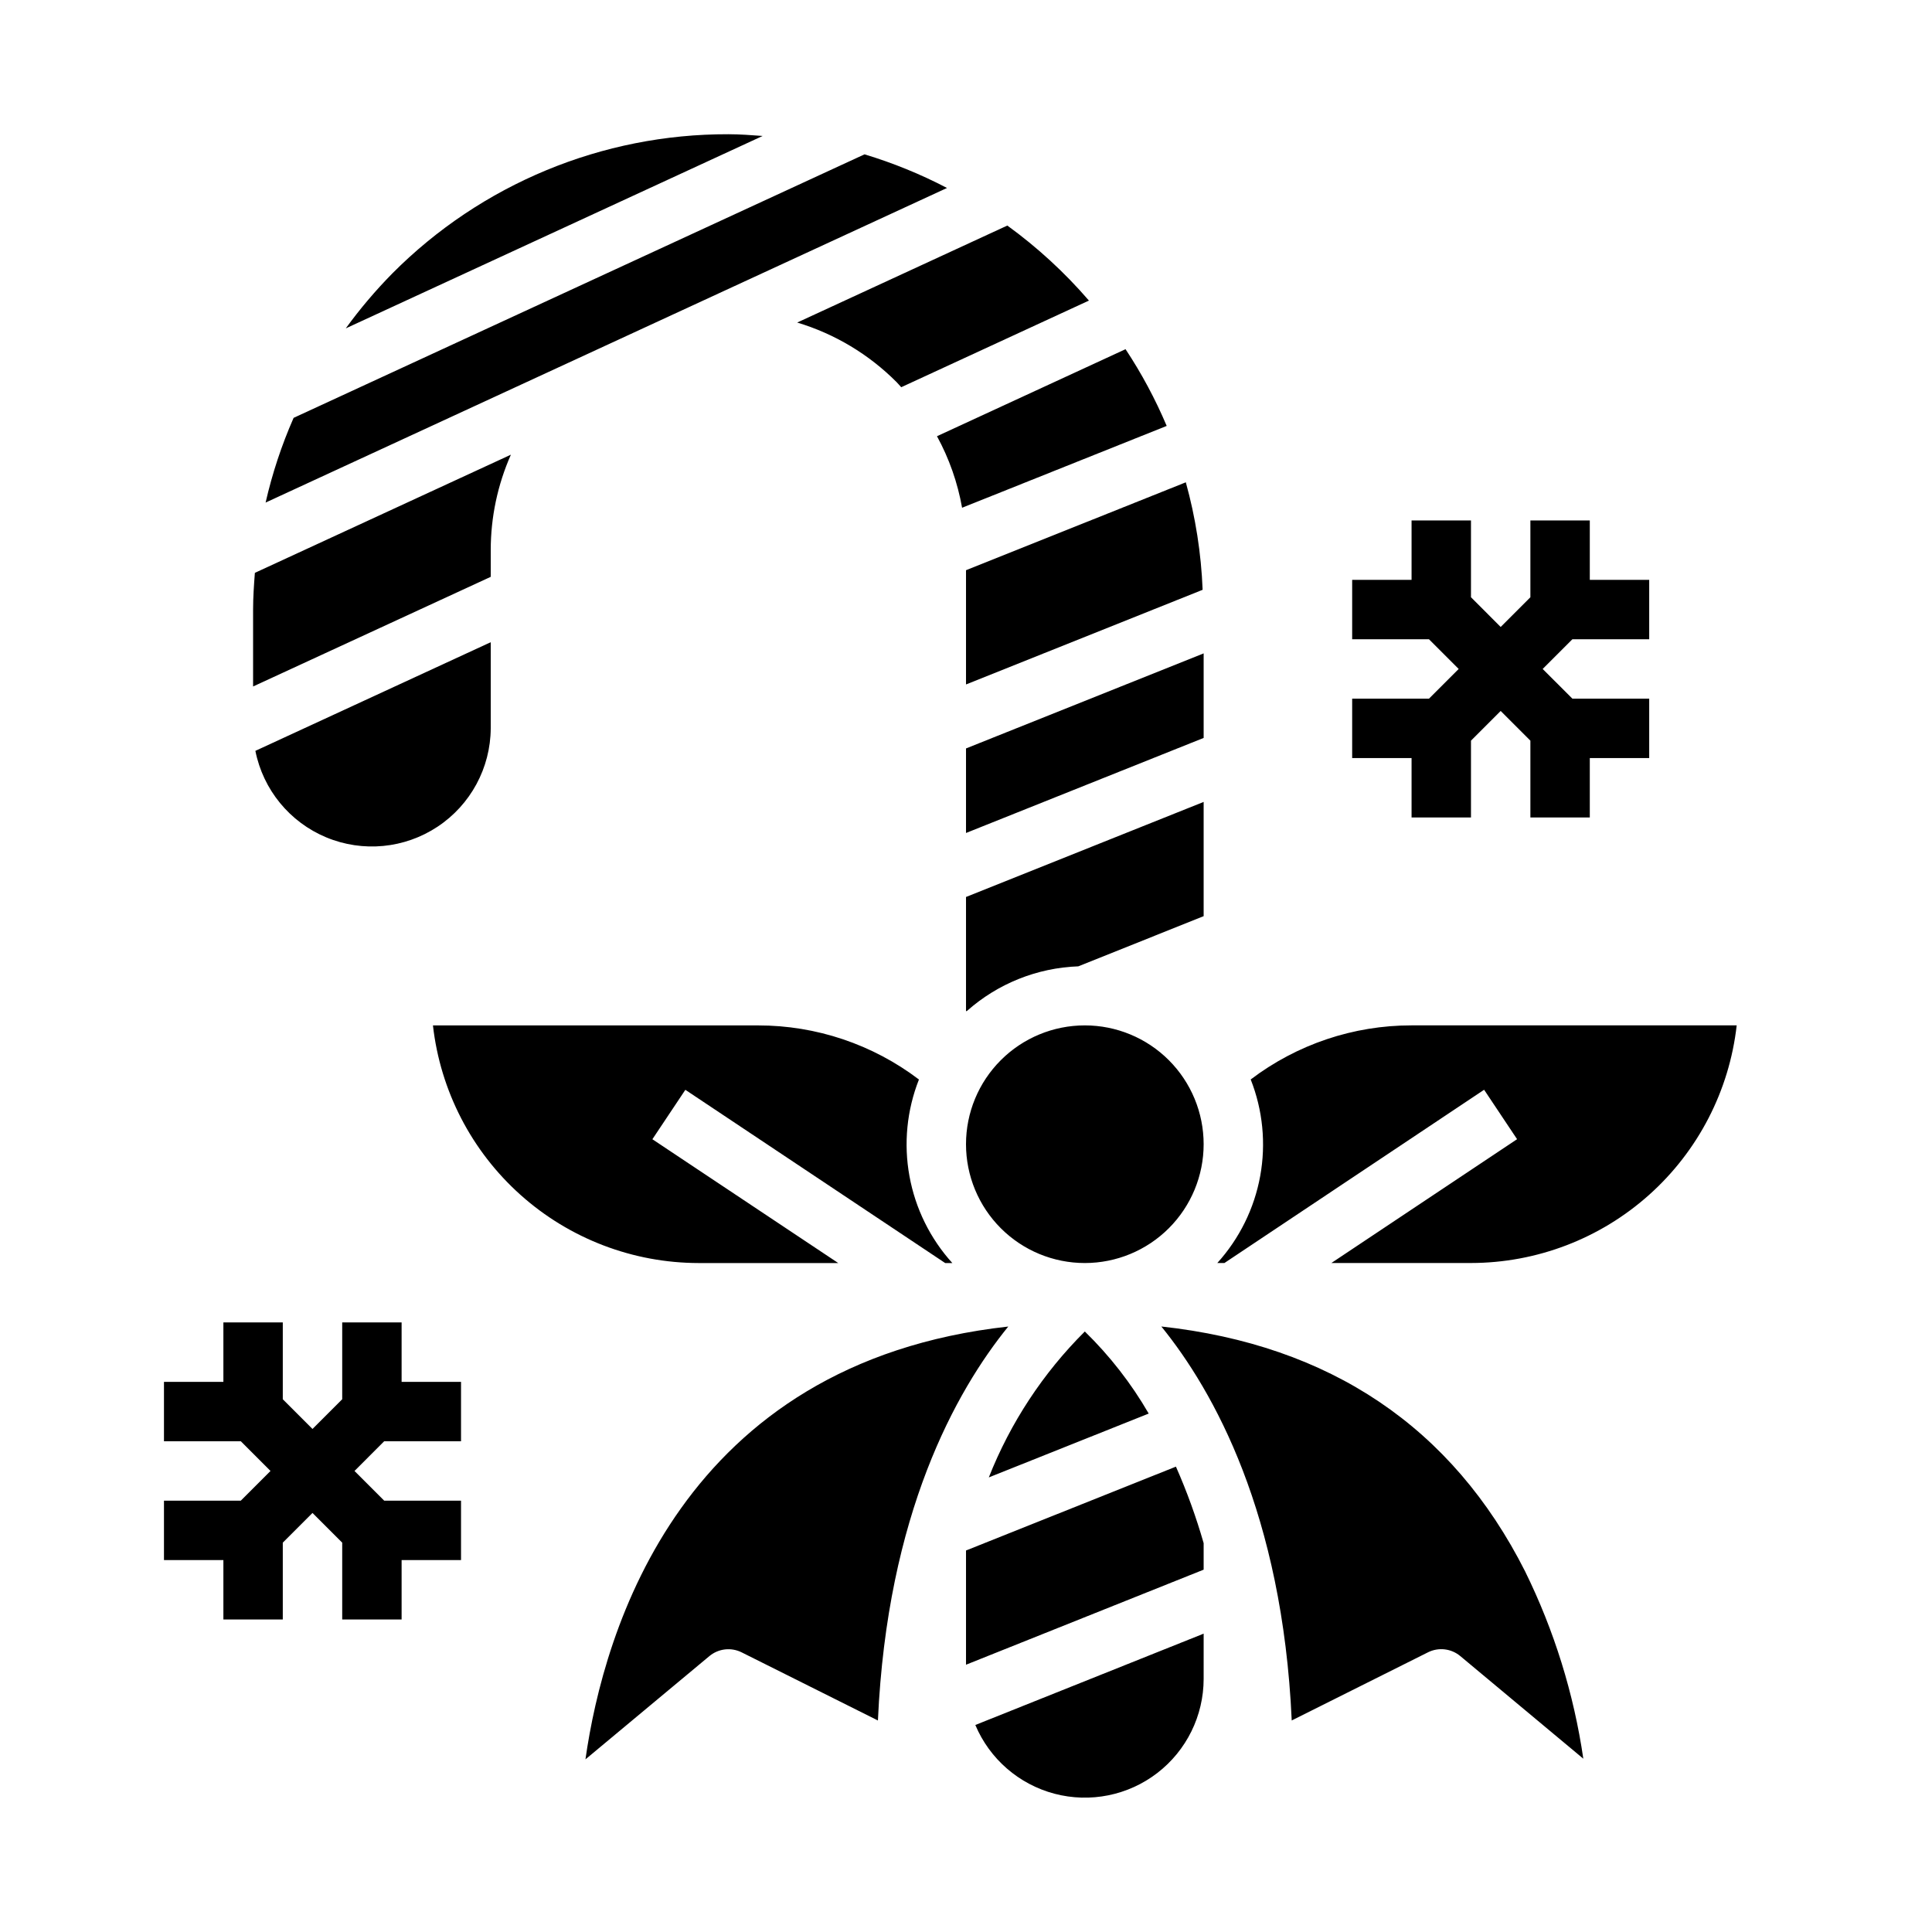
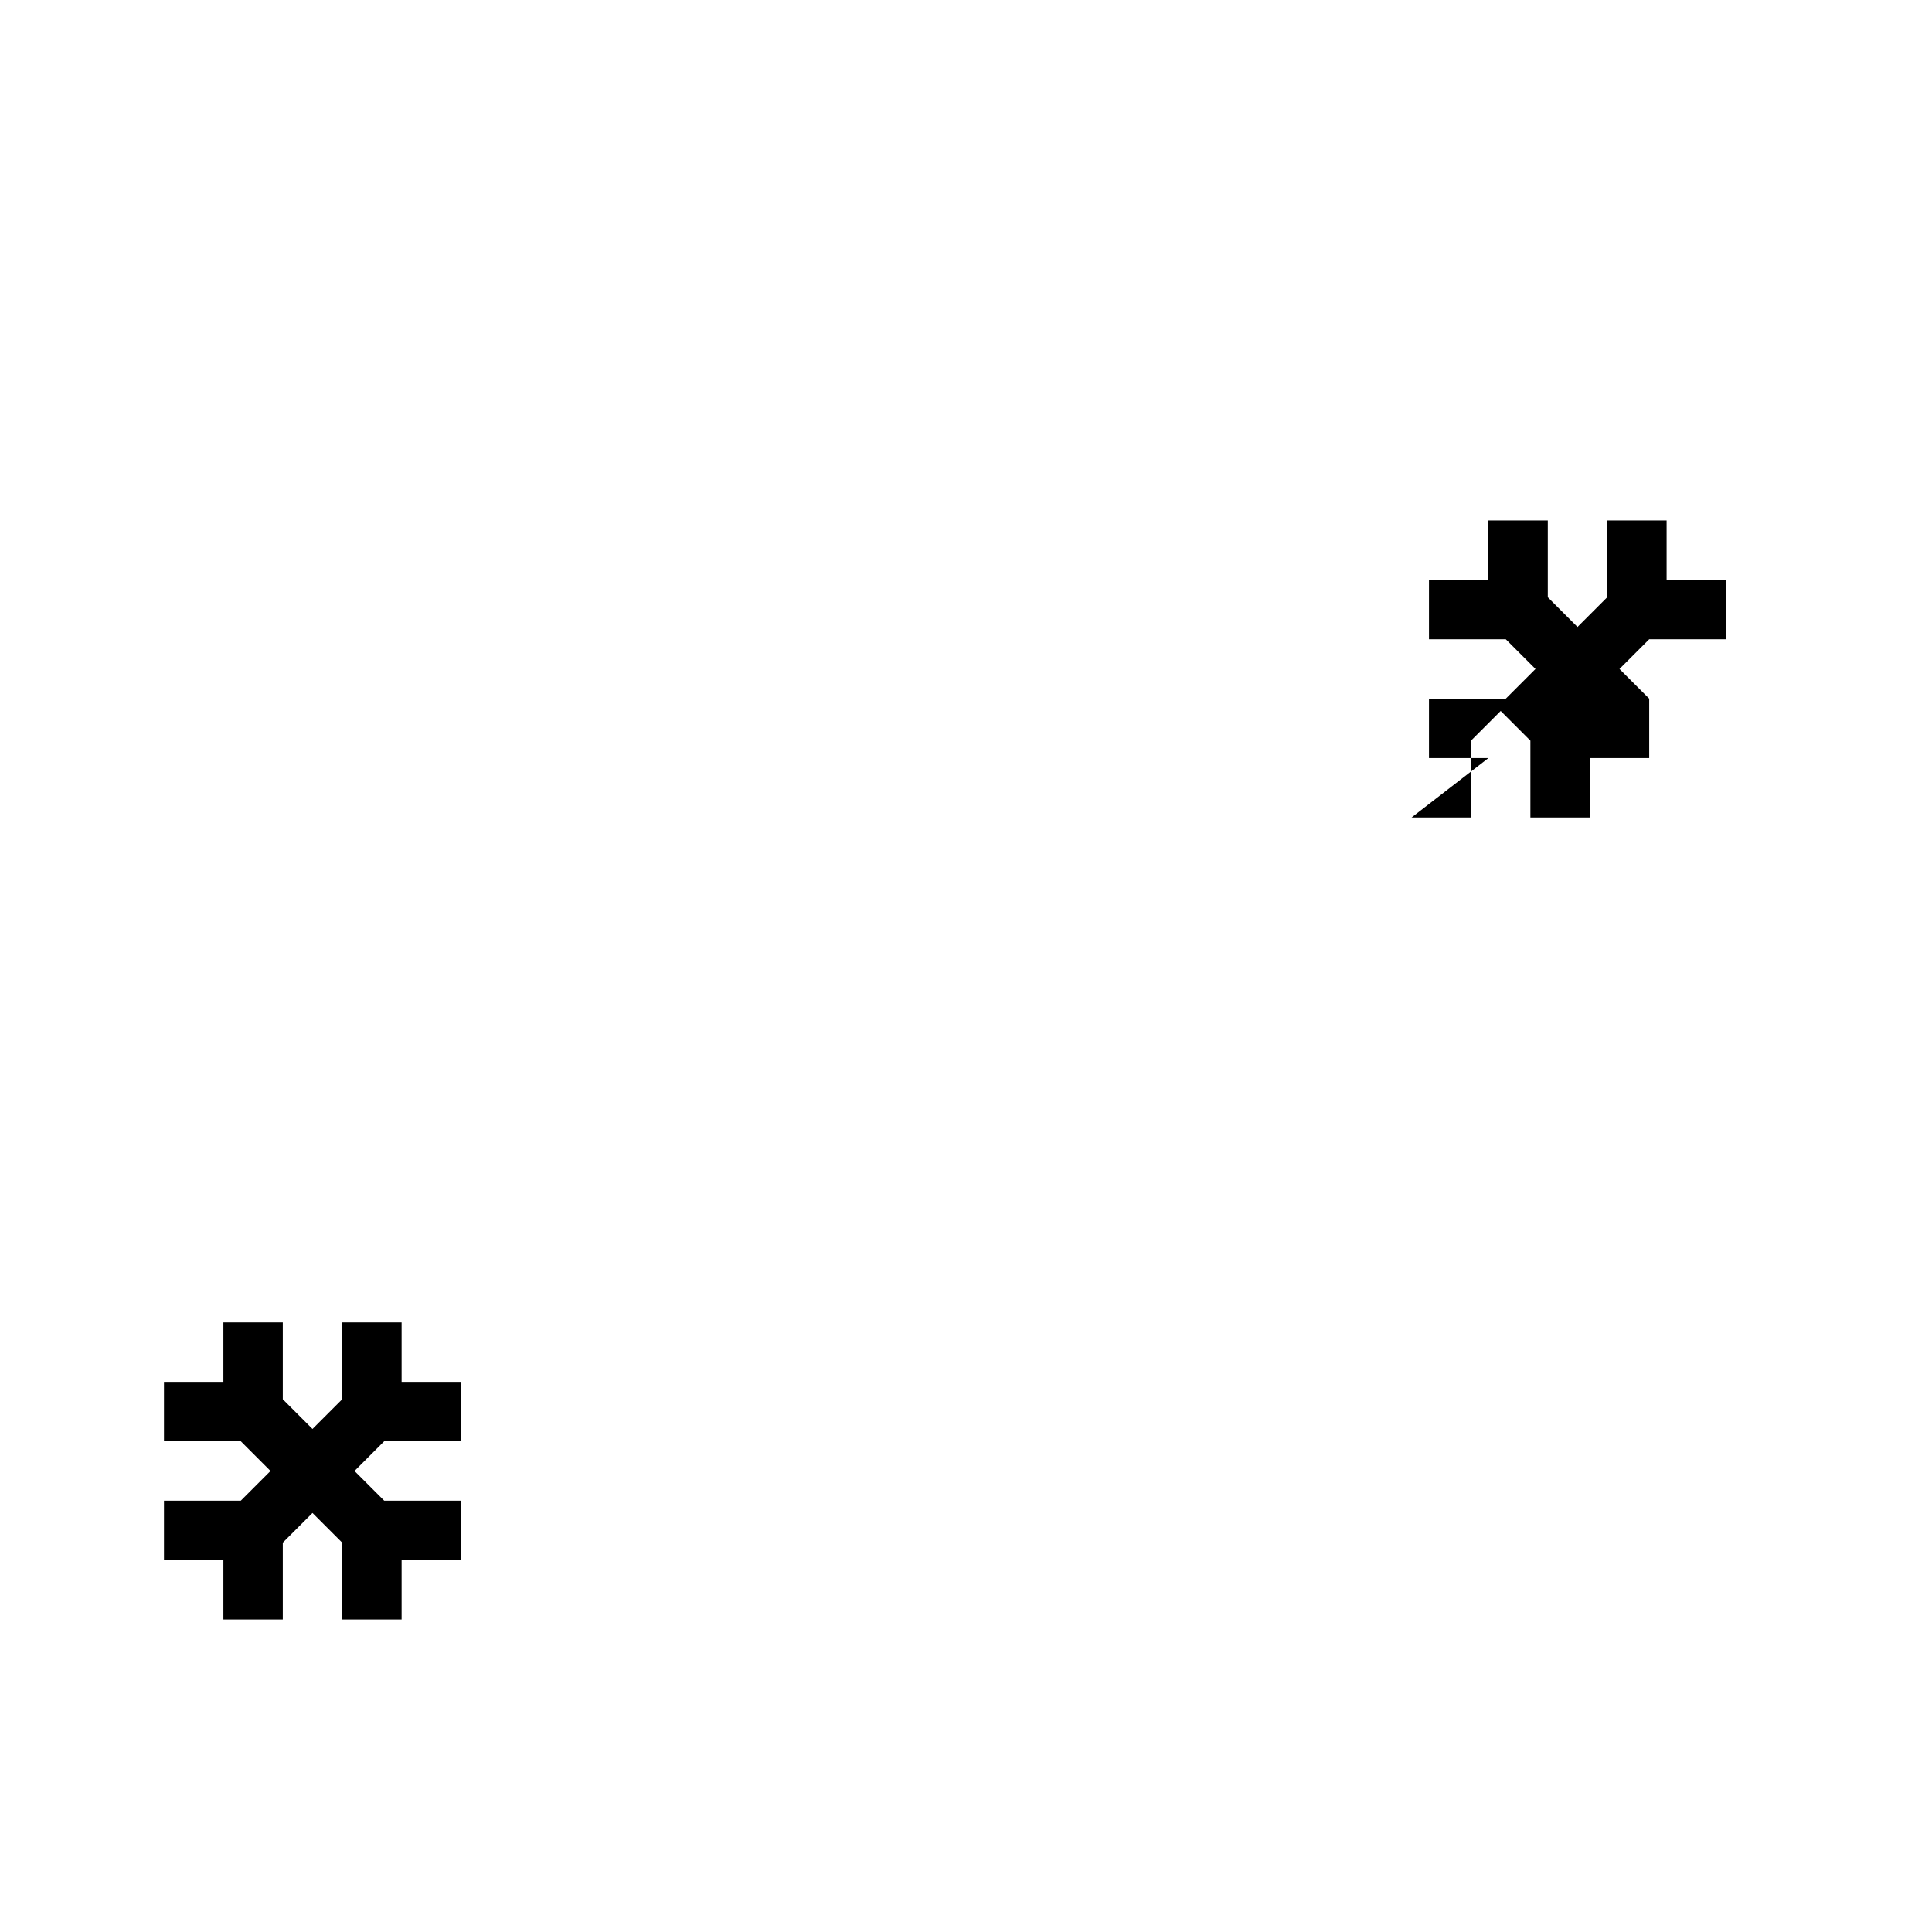
<svg xmlns="http://www.w3.org/2000/svg" fill="#000000" width="800px" height="800px" version="1.1" viewBox="144 144 512 512">
  <g>
    <path d="m203.2 573.18h15.742v-20.359l7.871-7.871 7.875 7.871v20.359h15.742v-15.746h15.746v-15.742h-20.359l-7.871-7.871 7.871-7.875h20.359v-15.742h-15.746v-15.746h-15.742v20.359l-7.875 7.871-7.871-7.871v-20.359h-15.742v15.746h-15.746v15.742h20.359l7.871 7.875-7.871 7.871h-20.359v15.742h15.746z" />
-     <path d="m518.08 360.64h15.746v-20.355l7.871-7.871 7.871 7.871v20.355h15.746v-15.742h15.742v-15.746h-20.355l-7.875-7.871 7.875-7.871h20.355v-15.742h-15.742v-15.746h-15.746v20.355l-7.871 7.875-7.871-7.875v-20.355h-15.746v15.746h-15.742v15.742h20.355l7.871 7.871-7.871 7.871h-20.355v15.746h15.742z" />
-     <path d="m274.05 337.02c-0.059 10.492-5.344 20.27-14.094 26.066-8.746 5.797-19.809 6.856-29.496 2.824-9.691-4.035-16.734-12.633-18.781-22.926l62.371-28.793zm55.105 141.7h-0.004c-17.418-0.02-34.227-6.453-47.211-18.066-12.984-11.613-21.246-27.598-23.203-44.91h86.16c15.398-0.012 30.375 5.023 42.633 14.336-3.207 8.125-4.082 16.988-2.516 25.582 1.562 8.598 5.5 16.582 11.367 23.059h-1.891l-68.863-45.91-8.738 13.098 49.262 32.812zm47.508 121.23-36.117-18.059c-2.801-1.398-6.156-1.004-8.559 1l-32.836 27.355c4.848-34.125 25.355-105.1 112.05-114.7-13.863 17.082-32.078 49.641-34.543 104.4zm53.09-199.86h-0.004c-10.898 0.395-21.32 4.57-29.48 11.809l-0.266 0.086v-30.277l62.977-25.191v30.277zm1.738 15.648c8.348 0 16.359 3.316 22.266 9.223 5.902 5.906 9.223 13.914 9.223 22.266 0 8.352-3.32 16.359-9.223 22.266-5.906 5.906-13.918 9.223-22.266 9.223-8.352 0-16.363-3.316-22.266-9.223-5.906-5.906-9.223-13.914-9.223-22.266 0-8.352 3.316-16.359 9.223-22.266 5.902-5.906 13.914-9.223 22.266-9.223zm16.934 102.87-42.375 16.918h-0.004c5.731-14.504 14.391-27.668 25.445-38.668 6.606 6.445 12.305 13.762 16.93 21.75zm14.555 70.312c-0.004 9.766-4.539 18.977-12.277 24.938-7.734 5.957-17.797 7.988-27.242 5.5-9.441-2.492-17.195-9.219-20.988-18.219l60.508-24.207zm0-28.945-62.977 25.191v-30.27l55.633-22.223h-0.004c2.91 6.586 5.363 13.359 7.348 20.281zm85.215 0.504h-0.004c7.688 15.629 12.887 32.363 15.406 49.594l-32.605-27.195c-2.398-2.004-5.758-2.398-8.555-1l-36.117 18.066c-2.465-54.766-20.688-87.324-34.551-104.41 44.734 4.902 77.121 26.691 96.422 64.941zm-72.746-130.41c12.262-9.312 27.238-14.348 42.633-14.336h86.16c-1.957 17.312-10.219 33.297-23.203 44.91-12.984 11.613-29.789 18.047-47.211 18.066h-37l49.215-32.812-8.738-13.098-68.816 45.91h-1.887c5.863-6.477 9.801-14.461 11.367-23.059 1.562-8.594 0.688-17.457-2.519-25.582zm-12.469-90.512-62.977 25.191v-22.406l62.977-25.191zm-0.27-39.258-62.707 25.086v-30.273l58.254-23.301-0.004-0.004c2.578 9.293 4.074 18.855 4.457 28.492zm-20.43-63.762v-0.004c4.254 6.43 7.902 13.234 10.906 20.336l-54.223 21.688c-1.176-6.641-3.422-13.043-6.652-18.957zm-9.703-12.883-49.742 22.961c-0.434-0.457-0.828-0.953-1.273-1.402l-0.004 0.004c-7.324-7.344-16.359-12.754-26.293-15.742l55.688-25.703c7.949 5.769 15.207 12.441 21.625 19.883zm-184.61-7.188c23.57-23.695 55.637-36.98 89.059-36.895 3.062 0 6.07 0.242 9.086 0.457l-110.48 50.996c3.746-5.156 7.867-10.02 12.336-14.559zm-26.148 38.266 151.29-69.832c7.551 2.277 14.867 5.258 21.859 8.914l-180.58 83.371c1.758-7.703 4.242-15.219 7.426-22.453zm-10.746 50.793c0-3.266 0.227-6.496 0.473-9.715l67.848-31.316c-3.523 7.965-5.344 16.578-5.344 25.285v7.086l-62.977 29.055z" />
+     <path d="m518.08 360.64h15.746v-20.355l7.871-7.871 7.871 7.871v20.355h15.746v-15.742h15.742v-15.746l-7.875-7.871 7.875-7.871h20.355v-15.742h-15.742v-15.746h-15.746v20.355l-7.871 7.875-7.871-7.875v-20.355h-15.746v15.746h-15.742v15.742h20.355l7.871 7.871-7.871 7.871h-20.355v15.746h15.742z" />
  </g>
</svg>